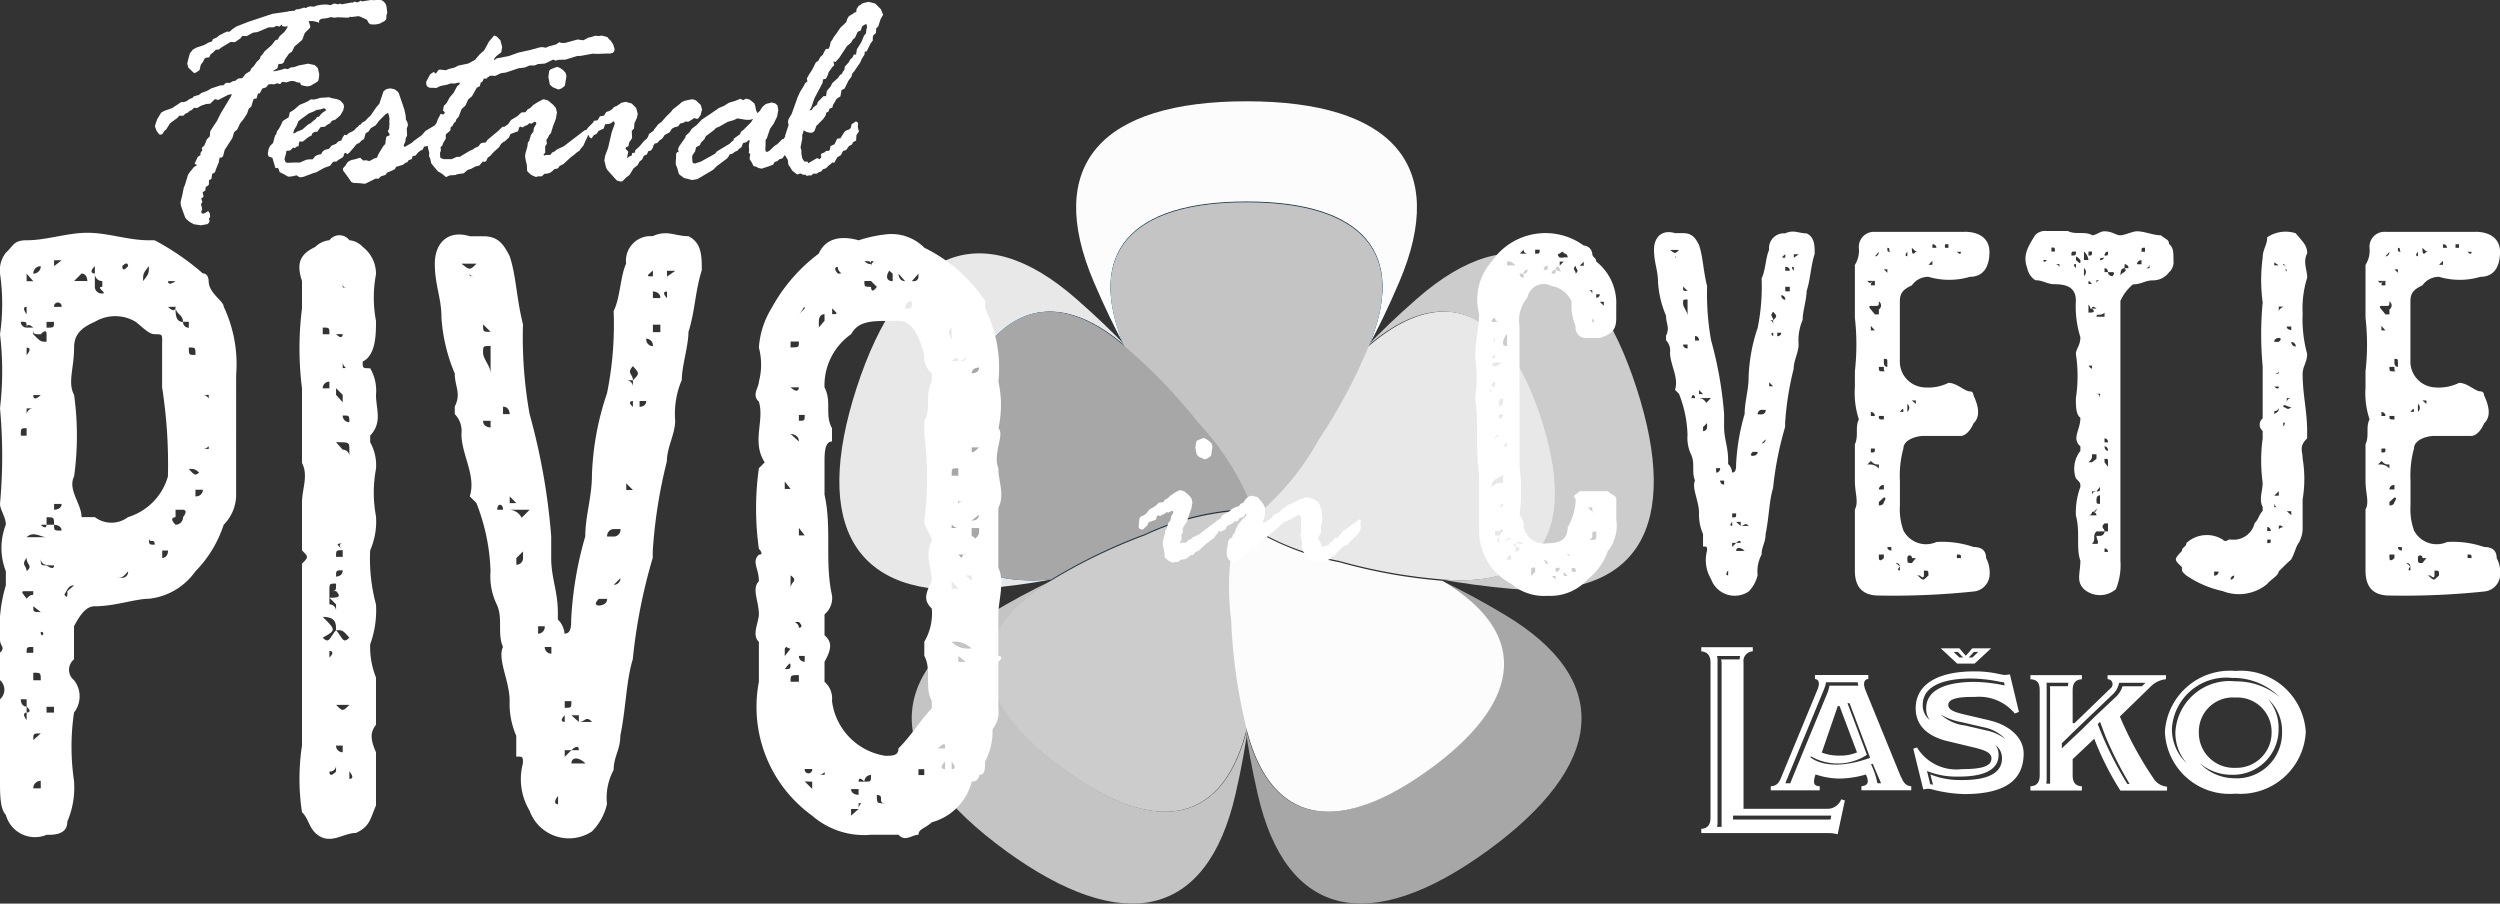
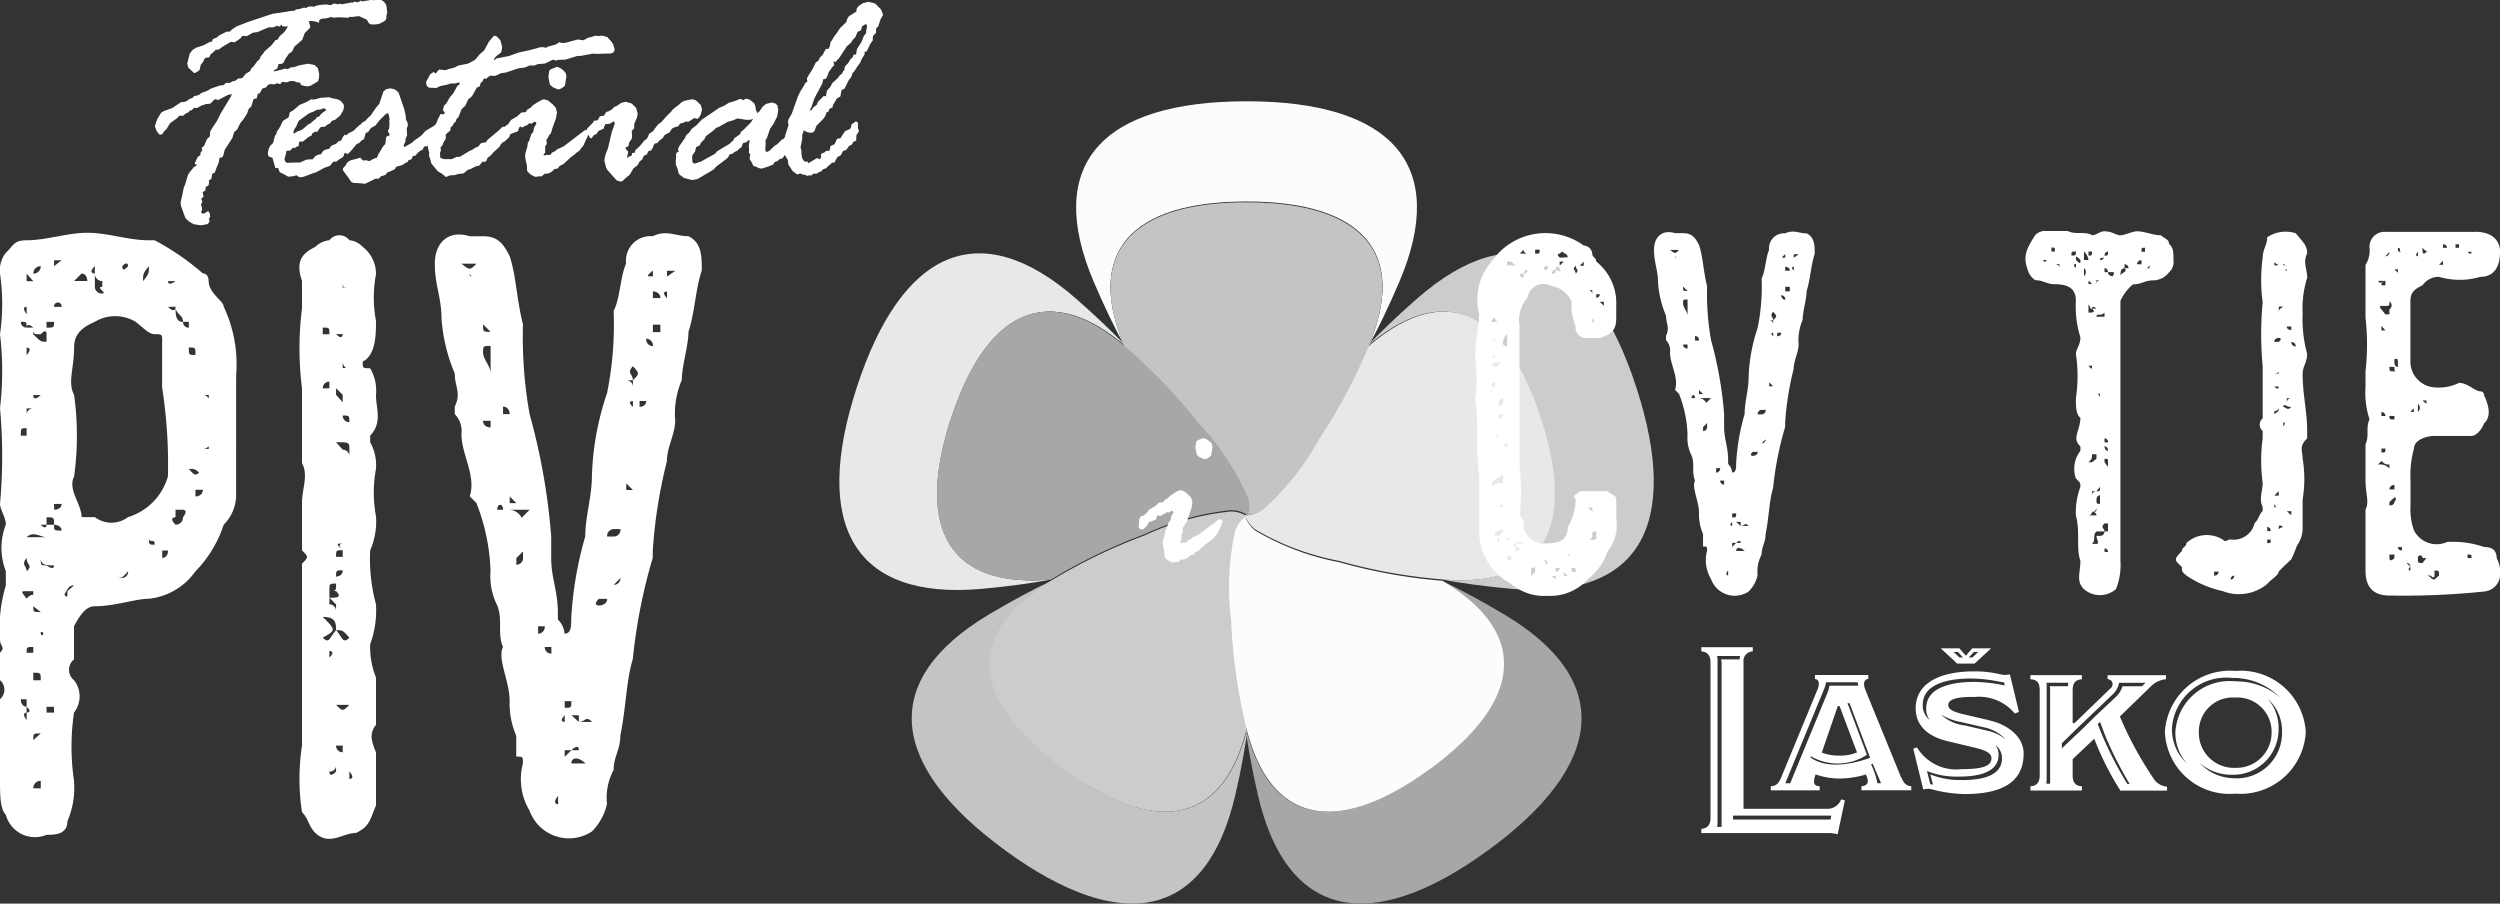
<svg xmlns="http://www.w3.org/2000/svg" width="83" height="30" viewBox="0 0 83 30">
  <rect x="0" y="0" width="83" height="30" fill="#333333" stroke="none" />
  <g id="Group_1145" data-name="Group 1145" transform="translate(371.367 -404.986)">
    <path id="Path_11468" data-name="Path 11468" d="M-243.053,416.411c-4.818,0-6.735,2.1-5.068,6.006.347.812.684,1.507,1.024,2.135-1.332-3.118.195-4.815,4.044-4.815s5.375,1.7,4.042,4.815v0c.342-.628.678-1.323,1.024-2.135,1.668-3.9-.249-6.006-5.067-6.006" transform="translate(-86.928 -8.062)" fill="#fcfcfc" />
    <path id="Path_11469" data-name="Path 11469" d="M-275.15,437.885c-1.489,4.582-.079,7.056,4.147,6.677.88-.079,1.643-.184,2.346-.315-3.377.3-4.519-1.672-3.33-5.333s3.277-4.587,5.83-2.357h0c-.493-.518-1.05-1.053-1.715-1.634-3.2-2.792-5.79-1.618-7.279,2.964" transform="translate(-67.776 -20.026)" fill="#e8e8e8" />
    <path id="Path_11470" data-name="Path 11470" d="M-264.34,479.152c3.9,2.832,6.686,2.256,7.631-1.881.2-.861.333-1.62.426-2.329-.755,3.306-2.987,3.782-6.1,1.518s-3.35-4.533-.44-6.271h0c-.645.308-1.325.672-2.084,1.125-3.641,2.176-3.327,5.006.57,7.838" transform="translate(-73.639 -45.921)" fill="#c4c4c4" />
    <path id="Path_11471" data-name="Path 11471" d="M-221.434,479.155c3.9-2.832,4.211-5.662.569-7.838-.758-.453-1.438-.817-2.083-1.125,2.91,1.739,2.674,4.009-.441,6.271s-5.347,1.786-6.1-1.519h0v0c.093.709.229,1.468.426,2.329.945,4.136,3.733,4.712,7.631,1.88" transform="translate(-100.549 -45.924)" fill="#a7a7a7" />
    <path id="Path_11472" data-name="Path 11472" d="M-240.315,427.71c-3.849,0-5.376,1.7-4.044,4.814h0a18.041,18.041,0,0,1,2.4,2.505,8.729,8.729,0,0,1,1.639,2.483,1.016,1.016,0,0,1,0,.577,1.012,1.012,0,0,0,.548-.178,8.724,8.724,0,0,0,1.855-2.327,17.951,17.951,0,0,0,1.639-3.06h0c1.331-3.116-.194-4.814-4.043-4.814" transform="translate(-89.666 -16.005)" fill="#007ec6" />
    <path id="Path_11473" data-name="Path 11473" d="M-264.119,443.546c-1.19,3.661-.047,5.637,3.329,5.334h0a18.048,18.048,0,0,1,3.125-1.512,8.737,8.737,0,0,1,2.868-.792,1.018,1.018,0,0,1,.548.178,1.013,1.013,0,0,0,0-.576,8.7,8.7,0,0,0-1.639-2.483,18.076,18.076,0,0,0-2.4-2.505h0c-2.553-2.229-4.639-1.3-5.828,2.358" transform="translate(-75.68 -24.656)" fill="#007ec6" />
    <path id="Path_11474" data-name="Path 11474" d="M-256.175,470.934c3.115,2.263,5.347,1.788,6.1-1.517h0a17.93,17.93,0,0,1-.472-3.439,8.715,8.715,0,0,1,.133-2.973,1.016,1.016,0,0,1,.339-.466,1.013,1.013,0,0,0-.547-.178,8.721,8.721,0,0,0-2.869.792,18.059,18.059,0,0,0-3.125,1.512h0c-2.909,1.739-2.672,4.009.442,6.271" transform="translate(-79.864 -40.395)" fill="#ccc" />
    <path id="Path_11475" data-name="Path 11475" d="M-224.637,471.369c3.115-2.263,3.352-4.532.441-6.272h0a17.945,17.945,0,0,1-3.417-.614,8.689,8.689,0,0,1-2.785-1.045,1.015,1.015,0,0,1-.339-.466,1.02,1.02,0,0,0-.339.466,8.709,8.709,0,0,0-.133,2.972,17.984,17.984,0,0,0,.472,3.44v0c.755,3.3,2.987,3.78,6.1,1.517" transform="translate(-99.283 -40.829)" fill="#fcfcfc" />
    <path id="Path_11476" data-name="Path 11476" d="M-219.617,443.544c-1.189-3.662-3.275-4.589-5.828-2.358h0a17.972,17.972,0,0,1-1.639,3.06,8.708,8.708,0,0,1-1.855,2.326,1,1,0,0,1-.548.178,1.017,1.017,0,0,0,.339.466,8.689,8.689,0,0,0,2.786,1.045,17.956,17.956,0,0,0,3.417.614h0c3.375.3,4.519-1.672,3.329-5.333" transform="translate(-100.546 -24.653)" fill="#e8e8e8" />
    <path id="Path_11477" data-name="Path 11477" d="M-240.315,427.71c-3.849,0-5.376,1.7-4.044,4.815h0a18.075,18.075,0,0,1,2.4,2.505,8.729,8.729,0,0,1,1.639,2.483,1.016,1.016,0,0,1,0,.577,1.012,1.012,0,0,0,.548-.178,8.724,8.724,0,0,0,1.855-2.327,17.951,17.951,0,0,0,1.639-3.06h0c1.331-3.116-.194-4.814-4.043-4.814" transform="translate(-89.666 -16.005)" fill="#c4c4c4" />
    <path id="Path_11478" data-name="Path 11478" d="M-264.119,443.546c-1.19,3.661-.047,5.637,3.329,5.334h0a18.048,18.048,0,0,1,3.125-1.512,8.737,8.737,0,0,1,2.868-.792,1.018,1.018,0,0,1,.548.178,1.013,1.013,0,0,0,0-.576,8.7,8.7,0,0,0-1.639-2.483,18.076,18.076,0,0,0-2.4-2.505h0c-2.553-2.229-4.639-1.3-5.828,2.358" transform="translate(-75.68 -24.656)" fill="#a7a7a7" />
    <path id="Path_11479" data-name="Path 11479" d="M-206.762,437.885c-1.489-4.582-4.083-5.755-7.278-2.964-.666.581-1.221,1.116-1.714,1.634,2.553-2.231,4.639-1.3,5.828,2.358s.047,5.637-3.33,5.333h0c.7.131,1.468.236,2.348.315,4.226.379,5.635-2.095,4.146-6.677" transform="translate(-110.275 -20.026)" fill="#ccc" />
    <path id="Path_11480" data-name="Path 11480" d="M-350.407,408.087l.085-.161.123-.039.085-.1.1-.009.085.009.1-.037.1.028.067-.076.144.019.143-.047h.047l.076.009.086.037.1.01.028.077.1.028.114.019.1-.019.17-.1.086-.057.028-.1.009-.132-.047-.2-.105-.1-.218-.046-.152.029-.152.029-.171.058-.1.008-.1.058-.095-.019-.115.037-.161.038-.105.019.01-.029.123-.076.038-.144h.094l.039-.019.038-.028.039-.1.135-.194.1-.067.084-.17.256-.22.085-.228.162-.161.019-.028v-.038l-.052-.166a.652.652,0,0,1,.351.057.279.279,0,0,1-.007-.036c0-.064.047-.1.144-.108a.9.9,0,0,0,.19-.031.194.194,0,0,1,.064-.017l.1.019.136-.014.337.015a.513.513,0,0,0,.062-.033.393.393,0,0,0,.051.01l.185-.024h.037a.1.1,0,0,1,.054.009l.2.091c.024.006.048.037.07.09a.138.138,0,0,0,.147.079.6.6,0,0,0,.267-.038.266.266,0,0,1,.081-.046c.027-.01.042-.017.042-.025a.141.141,0,0,0,.066-.085l.006-.106.026-.09-.02-.162a.3.3,0,0,0-.079-.185.274.274,0,0,0-.227-.088l-.1.023-.113-.009-.308.049-.029-.031a.279.279,0,0,1-.125.061l-.087-.024c-.012,0-.03.013-.054.037l-.036-.009-.326.06h-.009a.144.144,0,0,0-.047-.019h-.018l-.05.022-.127-.029a.849.849,0,0,0-.122.055l-.117-.019a1.242,1.242,0,0,0-.365.039.607.607,0,0,1-.084.034l-.045-.01h-.045a.234.234,0,0,0-.167.056l-.056-.02-.185.056h-.05a.149.149,0,0,0-.094.056h-.013a.058.058,0,0,0-.019-.007l-.1.012a.459.459,0,0,0-.109.02l-.489.071-.8.267-.39.152-.143.095-.085.078h-.1l-.113.057-.134.067-.076.067-.133.057-.029.076-.095.029-.19.1-.237.077-.114.067-.1.124-.049.18-.028.115-.009.048.037.132.172.162.039.019.019-.01.095-.056.047-.038.039-.171.085-.115.028-.066.019-.029.048-.029.1-.009.047-.1.075-.057.1-.1h.076l.028-.01.087-.067.3-.18h.018l.105.009h.019l.18-.124.066-.085.143.009.21-.116.15-.02.367-.156h.16l.12-.054.075.031.085-.069h.006l0,.05.118.019.04-.012.021-.025v.065l-.094.143-.162.143-.066.114-.074.019-.133.172-.228.2-.056.085-.077.085-.018.067-.076.086-.014,0-.113.162-.1.1-.018.067-.162.1-.086.114-.018.019-.039.009-.1.01-.1.076-.075.01-.1.058h-.133l-.076.076-.114.009-.086.029-.2.066-.152.086-.181.066-.085.067-.17.047-.038.048-.114.047-.077.058-.095.037h-.094l-.3.2-.266.094-.1.057-.131.218-.048.133-.029.105.057.152.086.114.048.01.029-.01.028-.009.066-.105.066-.057.124-.2.238-.172.066-.075h.134l.066-.067.085-.037.075-.068.047-.009.087-.085.1.01.133-.079.161-.055.142-.011.152-.152.114.028.332-.172.124-.019-.058.114-.312.514-.133.266-.122.181-.1.161-.01.161-.1.1-.085.209-.085.077.019.076-.066.1.009.057-.095.066-.057.124-.037.075-.01.01.01.019.018.019.059.02-.115.076-.124.152-.067.1-.094.314-.047.115-.047.237-.047.19-.011.067.011.1.066.189.077.209.038.048.095.085.144.085.246.037.209-.038.047-.039.029-.057-.02-.094.039-.048-.01-.114-.056-.085-.086.057-.057.028h-.058l-.019-.028-.01-.019v-.019l.029-.057v-.029l-.009-.057-.03-.094.048-.086-.038-.105.076-.067-.029-.152.085-.047.019-.124.078-.047.019-.019.009-.058v-.1l.077-.037.019-.1.009-.066.01-.01.084-.048.029-.095.095-.229.029-.161.075-.009.038-.039.028-.095.028-.115.257-.4.057-.19.1-.085.1-.209.115-.142.114-.18.057-.162.086-.077.038-.132.037-.115.1-.019.029-.114.019-.048Z" transform="translate(-12.337 0)" fill="#fff" />
    <path id="Path_11481" data-name="Path 11481" d="M-308.556,412.57l-.1-.037h-.009l-.1.038-.114.047-.039.047-.027.191v.019l.048.246.095.085.18.076.047-.009.068-.029.1-.076.01-.019.029-.172.019-.123v-.029l-.02-.085-.086-.1Z" transform="translate(-44.215 -5.326)" fill="#fff" />
    <path id="Path_11482" data-name="Path 11482" d="M-327.166,411.751l.095-.066.1.029.047-.029.067-.1.048-.18-.04-.152-.161-.153-.1-.036h-.048l-.228.047-.1.048-.085.077-.208.162-.057.076-.181.181-.141.162-.105.075-.067.086-.056.067-.038.066-.144.1-.037.1-.047.067-.084.067-.133.162-.067.067-.087.076-.019.086-.086.01-.018.085-.094.038-.038.038h-.02l.02-.114.018-.086-.01-.019-.075-.076v-.048l.094-.047.019-.115.1-.151-.01-.238.076-.085.009-.162.086-.19.027-.132-.056-.2-.143-.141-.2-.057-.085.019-.067.018-.143.1-.095.038-.056.067-.105.066-.095.029-.076.123-.133.02-.077.133-.123.018-.028.057-.18.181-.049.076-.037-.01-.711.543-.228.105-.058.056-.1.047-.056.077h-.134l-.076.019-.019-.028.057-.067v-.208l.057-.086-.019-.133.047-.057.048-.1.056-.057.066-.218.1-.266.037-.209-.038-.152-.1-.113-.163-.134-.132-.038-.048.01-.142.076-.161.1-.1.1-.1.057-.057.085-.141.01-.134.124-.208.124-.1.142-.123.086h-.057l-.009.01h-.009l-.124.123-.361.3-.057.085-.095.011-.048.009-.038.029-.066.086-.114.048-.076.057-.095.039-.333.2h-.1l-.163.076h-.265l-.114-.039-.011-.1v-.076l.028-.067-.011-.115.059-.056.037-.1.077-.125v-.142l.152-.132.009-.1.066-.058.047-.094.048-.03.029-.085.075-.085.1-.257.124-.115.094-.205.126-.107.16-.284.1-.049.029-.114.057-.038.047-.1h.1l.012-.03.1-.068.172.007.184-.089.161-.021.428-.144.2-.023.167-.069.161,0,.112-.046.226-.016.166-.078.112-.055.078.033h.009l.085-.025.236-.007.4-.123.106,0,.394-.074.163.007.294-.011.124,0h.009l.085-.025.044-.05.015-.069-.05-.167-.075-.109-.071-.071-.042-.054-.1-.031-.1-.021-.084.016-.124-.011-.14.047-.084.015-.166.089-.192-.026-.42.115-.067,0-.047,0-.078-.024-.109.075-.243.064-.092.044-.106-.021-.086.006-.326.09-.385.084-.326.117-.4.076-.072.052-.022,0,.018-.054.066-.076.132-.1.029-.028.028-.172-.057-.218-.115-.124-.093-.038-.067.076-.105.124-.161.295-.142.123-.162.191-.085.047-.143.076-.333.068-.123.066-.161.039-.133.047-.162-.019h-.048l-.029.019-.085.114-.068-.057-.113.075-.057.1-.075.143-.009.047.019.086.038.047.066.029h.115l.1.008.133-.066.238-.048.1-.038h.152l.067-.019.094-.011-.019.067-.067.047-.123.229-.125.145-.113.2-.086.087-.028.152.066.067-.047.066-.1-.018-.047.1-.039.067-.047.132-.057.076-.005.007-.307.183-.124.143-.266.191-.056.056-.247.144-.03-.057.058-.125.009-.1.048-.1-.011-.228.038-.114-.009-.076-.057-.115-.01-.132-.039-.189-.077-.228-.114-.331-.037-.048-.106-.077-.142-.029-.132.029-.086.067-.141.418-.1.114-.189.276-.085.076-.091.1-.033.019-.085.047-.021.047-.065.03-.037.048-.066.048-.033.045-.057.048-.158.079-.075.067-.058-.02-.056.076-.039.076-.006.039-.1.028-.085.086-.144.058-.085.105-.143.037-.037.029-.037.028-.048.086-.1.019-.094.047-.086.105h-.1l-.105.011-.218.094h-.143l-.275.01-.037-.01-.029-.027-.029-.086.047-.17.019-.105.123-.009.1-.1.057.019.056-.048.068-.018.008-.1.029-.057.095.009.077-.057.122-.1.1-.048.02-.066.085-.057h.085l.066-.1.038-.048.02-.01.123-.01.1-.076.075-.038.067-.086.1-.029.171-.143.1-.17.027-.124-.019-.085-.1-.114-.1-.047-.2-.039-.076-.028-.105.009-.189.011-.087.028-.122.029h-.029l-.067-.009-.142.086-.238.1-.2.171-.094.057-.039.029v.019l-.019.094-.019.048-.094.057-.077.047-.037.049-.038.094-.075.134-.058.075-.029.105-.037.038-.066.247-.1.1-.047.1-.027.142.01.067.017.038.125.047.1.342.086-.01.057.143.171.086.075.047.058.019.152-.02.1-.028.086.057.057.01.1-.02.333-.125.075-.019.276-.152.189-.067.1-.132.115-.01.066-.057.132-.077.019-.019.019-.039.02-.075.057-.019.038.048.076-.058.1-.113.142-.172.076-.029.1-.1.066-.029.048-.18.015-.022.022-.016.058-.028.084-.124.153-.086.133-.171.2-.2.086-.048.029.094.019.1v.01l-.009.086.009.076-.009.057v.085l-.047.1.067.123-.038.029-.057.019-.029.029-.028.227-.066.067-.171.285-.037.1-.094.028-.162.087-.105-.029-.1.009-.1-.095-.152.049-.133.029-.086.038-.066.057-.047.086-.086.095v.067l.181.246.1.143.067.028.2.01.189.019.342-.17h.105l.075-.077.152-.047.047-.067.01-.01.161-.067.094-.047.039-.077.1-.029.123-.037.105-.077.047-.009.039-.067.105-.037.037-.105.086-.01.1-.115.076-.056.065-.029.048-.1.115-.019.016-.016-.006.026.008.065.04.152-.011.1.039.085.029.124.009.038.068.085.152.181.134.076.133.114.133-.058.17-.009.077-.029.209-.029.133-.114.1-.029.161-.085.123-.029.114-.132.077.009.047-.038.038-.095.1-.076.1-.114.19-.172.056-.1.1-.081.022,0,.058-.057.086-.076.047-.114.1-.038.134-.048.019-.01.037-.123.039-.029.076.029.086-.057.065-.019.077-.067.066.019.1-.067.037.01.029.047-.086.152-.018.124-.075.094-.066.218-.039.039-.018.142-.066.229-.011.094.021.133.038.153.009.19.02.037.094.086.057.037.114.048h.009l.077-.019h.114l.094-.085.105-.009.086-.029.066-.049.067-.065.123-.029.049-.076.132-.067.237-.22.114-.086.1-.085.076-.048.058-.086.075-.084.066-.152.067-.133.024-.077.013.01.049.087.037.019h.019l.075-.106.087-.038.066-.1.172-.077.047-.143.161-.019.133-.086.028.086-.1.276-.124.531-.094.248-.029.161.057.238.039.076.313.351.123.039.067-.01.124-.123.113-.086.133-.219.134-.105.067-.122.085-.067.056-.123.105-.048.038-.1.094-.03.009-.009.057-.086.019-.075.038-.058.085-.019.077-.086.095-.066.075-.115.161-.085.067-.105.029-.029.076-.038.114-.029.067-.094.1-.02.076-.047.095.009Zm-13.185.322.077-.124.057-.142.019-.029.048-.037.17-.124.114-.085.171-.068.085-.047.134-.02.113-.037.046.019.029.047-.114.077-.056.048-.066.085-.077.019-.028.058-.067.048-.114.1-.076.038-.2.172-.171.066-.087.057-.038-.009Z" transform="translate(-21.25 -2.78)" fill="#fff" />
    <path id="Path_11483" data-name="Path 11483" d="M-287.566,405.443l-.19-.19-.219-.057-.181.039-.152.1-.066.1-.01.1-.066.019-.057.048-.085.047-.048.038-.048.087-.027.095-.2.19-.123.182-.1.132-.038.077-.057.075-.028.134-.038.094-.095.01-.058.1-.047.095-.076.067-.075.133-.076.048-.123.247-.1.152-.076.134.019.1-.075.057-.037.076-.134.218-.075.163-.2.56-.095.162-.019.047-.009.057v.019l.019.086-.114.351,0,.031-.051.083-.049.01-.16.162-.095.057-.154.152-.065.038-.029.011-.028-.01-.019-.02-.009-.057.009-.152v-.152l.047-.076.1-.3.115-.162.122-.246.038-.219-.028-.152-.077-.067-.114-.029-.19.048-.115.095-.093.142-.076.067-.048-.1-.02-.125-.037-.1-.153-.123-.1-.028h-.029l-.085.048-.095-.047-.162.067-.219.067-.161.1-.161.067-.276.19-.3.2-.171.181-.162.124-.075.114-.124.114-.019.067-.2.286-.038.086.019.105h-.048l-.038.065v.143l-.009.086v.115l.056.142.039.152.029.047.153.113.265.066.172-.029.389-.228.142-.086.114-.115.341-.256.047-.057.047-.085.077-.011.085-.066.1-.047.038-.048.084-.058.057-.141.105-.028.094-.078.019.03-.019.1-.009.066v.009l.01.124-.01.1.049.047-.019.105v.065l.066.1.058.123.085.02.085.047.106.019.236-.077.143-.058.047-.085.094-.029.058-.058.113-.038.075-.109.1.166.019.161.057.077.067.113.066.057.105.076.1-.037.1.047h.086l.02.038.075-.019h.094l.048-.057h.124l.066-.048.086-.029.047-.067.113-.038.067-.075.066-.048.067-.067.067.01.047-.085.057-.1.115-.066.076-.143.1-.029.095-.133.094-.048.048-.086.095-.047.01-.181.084-.123-.038-.133.009-.152-.067-.048h-.008l-.067.048-.075.048-.019.1-.029.048-.049.029-.076.029-.038.019-.057.077-.1.161-.112.019-.086.182-.133.057-.019.113-.029.048h-.094l-.066.057-.085.029-.03.047.02.077-.056.067-.085-.038-.295.171L-290,410.5h-.1l-.019-.019-.057-.085-.029-.153v-.114l-.029-.1.056-.285v-.133l.029-.066.018-.085.1.057.132.028.058-.011.038-.018.039-.048.055-.153.228-.229.077-.113.027-.1.067-.029.038-.1.095-.037.02-.086.075-.125.049-.085.123-.076.037-.21.1-.048.131-.266.095-.124.037-.124.058-.057.085-.132.114-.162.048-.115.095-.152.009-.1h.058l.046-.086.087-.18.075-.1v-.114l.019-.057.085-.077.01-.161.067-.057.076-.238.075-.133.011-.009v-.009Zm-4.318,3.758-.085.085-.162.162-.077.058-.037.086-.2.142-.019.067-.047.029-.075.076-.427.257-.059.076-.465.258-.2.067-.047-.009-.019-.009-.019-.039-.01-.123v-.038l.009-.057.086-.124.037-.142.124-.067.037-.085.114-.115.048-.1.266-.2.075-.076.1-.039.284-.161.2-.057.1-.048.018-.01.285.047h.142l.1-.029Zm3.833-3.074-.009.114-.067.077-.084.208-.153.247-.027.172h-.077l-.038.095-.076.067-.058.105-.123.134-.017.114-.049.056-.037.077-.057.029-.068.1-.19.172-.056.114-.123.142-.029.181-.067-.01-.019.01-.029.029-.075.077-.077.076-.037.1-.113.084-.058.086-.076.018.057-.085.113-.324.265-.5.02-.123.094-.019.057-.115.039-.114.075-.1.028-.047.077-.076-.029-.124.067.019.009-.009.115-.124.256-.389.142-.123.057-.1.076-.067.084-.19.105-.048.048-.142.132-.076.029.1Z" transform="translate(-54.555 -0.149)" fill="#fff" />
    <path id="Path_11484" data-name="Path 11484" d="M-363.528,438.344V439.7a1.42,1.42,0,0,1-.413.938,3.963,3.963,0,0,1-.939,1.547,2.172,2.172,0,0,1-1.546.91c-.442,0-1.131.249-1.794.249-.249,0-.442.193-.69.663v1.1a.443.443,0,0,0,0,.691.87.87,0,0,1,0,1.075,7.781,7.781,0,0,0,0,2.264,2.854,2.854,0,0,1-.221,1.352c0,.443-.442.443-.69.443a1,1,0,0,1-1.352-.664c-.194-.193-.194-.69-.194-1.131v-2.706a.418.418,0,0,0,0-.634v-.912c.194-.193,0-.193,0-.441a4.936,4.936,0,0,1,.194-1.794v-.469a2.128,2.128,0,0,1,0-1.547c0-.248-.194-.5-.194-.69a17.359,17.359,0,0,0,0-3.175,10.4,10.4,0,0,0,0-2.457,7.014,7.014,0,0,0,0-2.015.95.95,0,0,1,.194-.69c.248-.221.248-.414.689-.414.663,0,1.353-.249,2.015-.249.69,0,1.353.249,2.043.249h.193a8.48,8.48,0,0,1,1.6,1.1c.193,0,.193.249.193.249,0,.414.5.663.5.855a4.47,4.47,0,0,1,.413,2.265Zm-6.956-4.252h.221v.221c.248.249.248.249.442.249v-.249c0-.221-.193,0-.193,0-.248,0-.248,0-.248-.221-.221-.193-.221,0-.221,0,0-.193,0-.193-.193-.193a.189.189,0,0,0,.193.193m-.193,1.574h0Zm.193,1.766c-.193,0-.193,0-.193.249h.193Zm0,2.043h0Zm0,4.969h0Zm0,2.236v-.249h-.193c0,.249.193.249.193.249v.193s-.193,0,0,.249v-.249s.221,0,0-.193m-.193,1.794Zm.193-6.736c-.193.249,0,.249,0,.443.221-.194,0-.194,0-.443h0m0,1.353c.221-.248.221,0,.221-.248h-.221c-.193,0-.193,0,0,.248m0-9.689v0c-.193,0,0,.249,0,.249Zm0-1.1v.249h.221Zm0,2.705s.221-.248,0-.248Zm.221,1.767h-.221v.221a.216.216,0,0,1,.221-.221m-.221,1.352h0Zm0,2.926h.663c-.193,0-.442-.22-.663,0m.221,3.644c-.221,0-.221,0-.221.193h.221Zm-.221,4.224h0v0Zm.221-16.619a.243.243,0,0,0,.248-.248.243.243,0,0,0-.248.248m0,3.369v0Zm0,.662c0,.249.248,0,.248,0v0Zm0,3.616v0Zm.248,2.236v.22h0Zm0,1.352-.248-.193c0,.193,0,.193.248.193v0Zm-.248,2.015v.25h.248c0-.25,0-.25-.248-.25m0,2.236.248-.221c-.248,0-.248,0-.248.221m0,.69a.243.243,0,0,1,.248-.249Zm.248.911v-.248a.243.243,0,0,0-.248.248Zm0-14.382h0v0Zm0,5.632c.193.194.193,0,.193,0h.248c0,.194,0,.194.249.194,0-.194-.249-.194-.249-.194,0-.248,0-.248-.248-.248v.248Zm0,1.1c0,.249,0,.249.193.249,0,0,.248.194.248,0-.248,0-.442,0-.442-.249m.193,2.706c0-.249,0-.249-.193-.249,0,.249.193,0,0,0h.193Zm-.193,1.767v.22h0Zm.193-13v0Zm0,.883c.248,0,.248,0,.248-.193h-.248Zm0,11.456v0Zm0,1.325h.248v-.193h-.248Zm.5-15.017h-.249v.194Zm-.249,1.546h.249v0a.126.126,0,1,0-.249,0m0,1.16v0Zm0,5.576s.249,0,.249-.193h-.249Zm.249-7.177h0Zm0,9.027v0Zm0,1.1v-.248c.193.248.193.248.193,0l.221-.193c-.221,0-.221.193-.414.441m.193-11.041v0Zm3.147,2.512c0-.249,0-.249-.248-.249-.193,0-.387-.221-.635-.413a1.319,1.319,0,0,0-1.352,0c-.442.193-.69.413-.69.855,0,.69-.221,1.159,0,1.574a9.878,9.878,0,0,1,0,2.705c-.221.442.248.911.248,1.352h.442a.912.912,0,0,0,1.1,0,1.976,1.976,0,0,0,1.325-1.352,16.492,16.492,0,0,0-.193-2.954v-1.518Zm-2.926-2.015h.441s0-.249-.193-.249Zm0,8.944v0Zm.441,1.16h0Zm.249-.469v.22h0Zm0-9.883v-.248c-.249.248,0,.248,0,.248v.442a.226.226,0,0,0,.248.22c.193,0-.248-.22,0-.22v-.193a.243.243,0,0,1-.248-.249m0,10.352h0Zm.442-10.794v0h0Zm.221,10.545h.248a.2.2,0,0,0,.193-.22c-.193.22-.193.22-.441.22m.441-10.351s0-.194-.193,0c0,.248.193,0,.193,0h0Zm0,.5v0h0m.248,9.192v0Zm.249-9.192c.193-.249.193-.249.193-.5-.193.248-.193.248-.193.5v0Zm.387,8.75c0-.249-.193,0-.193-.249,0,.249,0,.249.193.249m-.193.884Zm.442-9.221h0v.249h0Zm0-.22h0Zm0,8.308v0Zm0,.69s.193,0,.193-.248h-.193v.248h0Zm.193-9.192c0,.193.249,0,.249,0Zm0,.855c.249.249.249,0,.249,0,0,.249,0,.5.248.5a.189.189,0,0,0,.193.193V433.9h-.193c0-.249-.248-.249-.248-.5Zm.249,6.984s-.249,0,0,.248a.243.243,0,0,0,.248-.248c.193-.249,0-.249,0-.249h-.248Zm.248,1.1h0Zm.193-7.177h0Zm.221.69c0-.248,0-.248-.221-.248,0,.248,0,.248.221.248m-.221.442v0Zm.221,1.988h0Zm.248,1.353v.248c-.248-.248-.248-.248-.47-.248.221.248.221.248.47,0m0-2.457c.193,0,.193.249.193,0h-.193v-.249h0Zm.193,1.794c0-.193,0,0-.193,0h.193Zm-.442,1.574a.226.226,0,0,0,.248-.22h-.248Zm.248.69v0Z" transform="translate(0 -18.23)" fill="#fff" />
    <path id="Path_11485" data-name="Path 11485" d="M-337.544,445.03v-2.9c.22-.221.22-.221,0-.442v-1.573c0-.47.22-.911,0-1.326v-2.483a10.621,10.621,0,0,1,0-2.651v-.911c-.221-.663,0-.911.442-1.132a.776.776,0,0,1,.469-.22.414.414,0,0,1,.663,0,.683.683,0,0,1,.441.22,1.124,1.124,0,0,1,.442.911,4.153,4.153,0,0,0,0,1.546c0,.442,0,1.132-.442,1.353,0,.22,0,.22.249.22a1.48,1.48,0,0,1,.193.884c0,.469.221.911-.193,1.352v.221a1.561,1.561,0,0,1,.193.883,4.257,4.257,0,0,0,0,1.573,2.394,2.394,0,0,1-.193,1.132,5.766,5.766,0,0,0,.193,1.794,3.288,3.288,0,0,1-.193,1.326,2.7,2.7,0,0,0,.193,1.1v1.573c-.193.248-.193.469,0,.911v1.767c-.193.442-.193.69-.663.911-.441,0-.883.442-1.352,0-.222-.221-.222-.47-.442-.69a7.353,7.353,0,0,1,0-2.208V445.03Zm.689-10.738v.221h.221c0-.221,0-.221-.221-.221m.221,1.795a.216.216,0,0,0-.221.221h.221Zm.663,8.5c-.221-.249-.221-.249-.442-.249,0-.221,0-.441-.442-.441.442.441.442.441,0,.69.221.221.221,0,.442-.249.221.249.221.47.442.249m-.663-10.518h0Zm.221,1.353h-.221v0Zm-.221.22v0Zm0,1.353h0Zm0,.883v0Zm.442,4.472c-.221,0-.221,0-.221.221h-.221c.221,0,.442,0,.442-.221m-.442.911v.22a.217.217,0,0,1,.221.221v-.221l-.221-.22c.221,0,.442,0,.221-.221h-.221c.221,0,.221,0,.221-.249-.221,0-.221,0-.221.249Zm0,1.987c.221-.221,0-.221,0-.221Zm.221,3.782v-.193a.2.2,0,0,1-.221.193c0,.248.221,0,.221,0m0,1.131h0Zm.221-16.508h0Zm-.221.856c.221.221.221,0,.221,0Zm0,2.016.221.248v-.248l-.221-.221Zm0,1.573.221.248v0a.217.217,0,0,1,.221.221v-.221c0-.248,0-.248-.442-.248v0Zm0,1.1v0h0Zm0,2.706h.221v-.221c-.221-.221,0-.221,0-.221h0c-.221,0-.221,0,0,.221-.221,0-.221,0-.221.221m0,4.913c.221.221.221.221.442,0Zm0,1.353a.216.216,0,0,0,.221.221v-.221Zm.221-15.431v.221h.221c-.221,0-.221,0-.221-.221m0,.911h0Zm0,1.987v0c.221,0,0,0,0-.22Zm.221,1.795c0-.221,0-.221-.221-.221a.216.216,0,0,0,.221.221m0,9.827v0h0Zm0-1.573h0m.22-9.165h0Zm-.22,11.87v0Zm0,.883c.22,0,0-.248,0-.248Z" transform="translate(-23.797 -18.43)" fill="#fff" />
    <path id="Path_11486" data-name="Path 11486" d="M-313.4,434.26c0,.469-.221,1.132-.221,1.6a2.858,2.858,0,0,0-.22,1.352c0,.441-.276.883-.276,1.352a16.464,16.464,0,0,0-.469,2.981v.221a18.215,18.215,0,0,0-.663,3.369c-.221.717-.221,1.6-.414,2.54,0,.47-.221.689-.221,1.132a1.946,1.946,0,0,0-.221,1.132,1.879,1.879,0,0,1-.5.911,1.388,1.388,0,0,1-2.07-.69,2.033,2.033,0,0,1-.22-1.574c0-.221,0-.221-.222-.221v-.689a2.676,2.676,0,0,1-.22-1.16c0-.663-.414-1.38-.221-1.794-.193-.442,0-.911-.193-1.38a2.14,2.14,0,0,1-.22-1.132,6.714,6.714,0,0,0-.47-2.264l-.22-.221c.22-.69-.276-1.38-.276-2.07a.808.808,0,0,0-.222-.662v-.249c.222-.442,0-.662,0-1.1a5.672,5.672,0,0,1-.441-1.849c0-.663-.221-1.077-.221-1.795,0-.69.442-1.132,1.16-.911h.441c.47,0,.663.221.884.662.22.663.22,1.38.442,2.264a14.525,14.525,0,0,0,.22,2.981,21.226,21.226,0,0,1,.717,4.058v.717c0,.663.221,1.1.221,1.823v.221a.721.721,0,0,1,.221.468c.221,0,.221-.248.221-.468a12.04,12.04,0,0,1,.468-2.761c0-.663.221-1.325.221-2.016a9.351,9.351,0,0,1,.5-2.733,11.426,11.426,0,0,0,.221-2.732c.221-.442.221-1.159.414-1.574a.817.817,0,0,1,.883-.911c.469-.221.745,0,1.187,0,.442.221.442.662.442,1.132-.221.69-.221,1.353-.442,2.043M-320.936,432c.276.221.276.221.5,0h-.5Zm.276.414h.22c-.22,0-.22,0-.22-.194Zm.441.938v-.221h0Zm0,.663c0,.248,0,.248.25.248Zm.25.938v-.221c-.25,0-.25,0-.25.221s.25.443.25.69Zm0,2.264h-.25c0,.221.25.221.25.221Zm0-.221v0Zm.22-2.733v0Zm0,2.291h0Zm.193,1.546-.193-.221Zm-.193,2.07h.193c0-.221-.193-.221-.193,0m.414-3.174s0-.249-.221-.249v.249h.221v0Zm-.221,2.512v0Zm.442.441-.22-.221v.442a.476.476,0,0,1,.442.441h-.222c.222-.22.222-.22.442-.441h-.662v-.221Zm0-.441h0Zm0,1.3v0Zm.222.745-.222.221v.221a.217.217,0,0,0,.222-.221Zm.5.883h-.276v0Zm0,1.849a.226.226,0,0,0,.221-.248h-.221Zm.221.442a.216.216,0,0,0,.22.221v-.221Zm0,1.352v0Zm0,1.822h0Zm0,.249h0Zm0,1.3h0Zm.442-1.766h0Zm0,1.987v0c-.221.277,0,.277,0,.277Zm0-3.147v0Zm.221.469c-.221.221,0,.221,0,.221Zm0-.248c.221,0,.221,0,.221-.221h-.221Zm0,1.628.221-.22h.248c0-.249-.248,0-.248,0h-.221Zm.221-3.422h0Zm.248,2.042h-.248l.248.221h.442c-.221-.221-.221,0-.442,0Zm.221,1.6c-.221-.221-.468-.221-.468,0Zm-.221-2.732v0Zm.221,3.589h0Zm.442-5.852h0Zm-.221,3.838h0Zm.221.468h0Zm.276-4.775h-.276c-.221.221,0,.221,0,.221s.276,0,.276-.221c.221,0,.221,0,.221.221,0-.221,0-.221-.221-.221m-.276,2.016v0Zm.276-4.748v0Zm.442.414h-.221a.226.226,0,0,0-.221.249h.221a.226.226,0,0,0,.221-.249m-.221,1.187v0Zm.221.442-.221.221a.217.217,0,0,0,.221-.221m.414-6.569c.221-.222.221-.222,0-.469-.221.247,0,.247,0,.469h-.221a.216.216,0,0,1,.221.221Zm-.221,3.423v.221h.221Zm.663-2.734h-.442s-.221,0,0,.194v-.194h.221v.194s.221,0,.221-.194h0Zm-.442-1.6h0Zm.663-.221a.226.226,0,0,0-.221-.249.226.226,0,0,0,.221.249h0Zm-.221.442h0Zm0,.469h0Zm.221-3.229v-.194c-.221.194-.221.194,0,.194v0Zm0,.5v.22h.248c0-.22-.248-.22-.248-.22m.248.663h0Zm0,.442h-.248v.248h.248Zm.221-1.1c-.221,0,0,.22,0,.22Zm0-.69v.194l.276-.194Z" transform="translate(-35.11 -18.26)" fill="#fff" />
-     <path id="Path_11487" data-name="Path 11487" d="M-277.229,437.563c.221.193-.193.855,0,1.325,0,.442.221.884,0,1.325V442.2c.221.442,0,1.1,0,1.546v1.38s.221,0,0,.193v1.546a.889.889,0,0,1-.193.69,2.138,2.138,0,0,1-.248,1.077c0,.248,0,.442-.193.442a.226.226,0,0,1-.249.221,1.877,1.877,0,0,1-1.325,1.353c-.249.22-.442.22-.442.414-.22,0-.442.248-.663,0h-.911a2.627,2.627,0,0,1-1.959-.635,4.451,4.451,0,0,1-1.767-4.445v-1.325c-.248-.22,0-.663,0-.911,0-.441-.248-.856,0-1.1,0-.442-.248-.635,0-.883.193,0,0-.194,0-.194a9.662,9.662,0,0,1,0-2.677l.193-.193c-.442-.69,0-1.38-.193-2.016-.248-.221,0-.469,0-.662a2.219,2.219,0,0,0,0-1.132,2.863,2.863,0,0,1,.415-1.3,5.627,5.627,0,0,1,1.573-1.822c.194-.441.635-.635,1.325-.441a4.373,4.373,0,0,1,.883-.194,1.539,1.539,0,0,1,1.3.443,5.106,5.106,0,0,1,2.016,1.767v.248a4.445,4.445,0,0,1,.441,2.43,3.6,3.6,0,0,1,0,1.546m-7.315,2.209v0Zm0,1.352h.221v0Zm.221,3.754v.249l.193-.249a.2.2,0,0,1-.193-.221h.193l-.193.221a.216.216,0,0,1-.221-.221.216.216,0,0,0,.221.221m0-5.548v.248h.193l-.193-.248h0m0-4.2h0Zm0,2.623h.193l.276.249c0-.249-.276-.249-.276-.249Zm0,2.457h0v0Zm.193,2.236h.276v0c-.276,0-.469,0-.469.193v-.193h.193v.442h0c0-.248.276-.248,0-.442m-.193,1.1v0Zm0,.442v0Zm.193,1.573c0-.249,0-.249-.193,0v0c.193,0,.193,0,.193-.249h.276c-.276,0-.276,0-.276.249m0-10.876v.193c.276,0,.276,0,.276-.193Zm.276.636h0Zm0,.883h-.276c.276.249.276,0,.276,0m-.276,5.355h0Zm.276,4.2c-.276,0-.276,0-.276.22h.276Zm-.276,2.235v0Zm.276-4c-.276,0,0,0,0,.193,0,0,.193,0,0-.193m.442-10.213h-.249c0-.442,0-.194-.193,0l.193-.194v.194Zm-.249.441h0Zm-.193,3.092c.193,0,.193,0,.193-.194h-.193Zm0,1.1v0Zm.193.47Zm-.193,1.987v.249h.193Zm.193.884h0Zm-.193,1.546v0Zm.193,2.014v-.193h-.193a.189.189,0,0,0,.193.193m0,.883h0Zm-.193,2.43v0Zm.193-5.99h0m0-8.2v0Zm0,2.457v0Zm0,.221h0Zm0,2.871v0Zm.249,8.888h-.249a.126.126,0,1,0,.249,0m-.249.414.249.248V449.3Zm.664-15.514c-.194,0-.194.22-.194.22v.221L-283,434v-.22h0Zm0,15.293c0-.194,0,0-.194,0Zm-.194.662h0Zm.442-15.955c.193,0,.193,0,0-.194h0v.194h0m2.208,14.409c.442-.442.663-.856,1.1-1.325v-.248c-.249-.414,0-1.049-.249-1.49v-.47a1.845,1.845,0,0,0,.249-1.1c-.249-.248-.249-.441,0-.911,0-.442-.249-.883,0-1.325,0-.194-.249-.442-.249-.69a11.09,11.09,0,0,0,0-2.871v-.441c.249-.415,0-.856.249-1.3v-.277a.659.659,0,0,1-.249-.607c-.193-.69-.414-1.131-.856-1.131h-.193c-.719,0-1.132,0-1.381.442a2.074,2.074,0,0,0-.883,1.767c.248.469,0,.911.248,1.353v.442c-.248,0-.248.413-.248.69v1.077c.248,1.1,0,2.236.248,3.34a.708.708,0,0,1-.248.635v.69c.248.22.248.441,0,.883v.663a.732.732,0,0,1,.248.635,2.106,2.106,0,0,0,1.766,1.822c.249,0,.442,0,.442-.249m-2.208-15.32v0Zm.193-.442h0c.249,0,0,0,0-.221,0,0-.193,0,0,.221m0,16.867h0Zm.249-16.149h0Zm.441,16.59v-.193h-.249c0,.193.249.193.249.193m-.249.47v.221l.249-.221c0-.193.193-.193,0-.193v.193Zm.442-17.529c0,.193,0,.193.22.193,0,0,0,.276.194,0l-.194-.193Zm.22,16.4h0a.216.216,0,0,0-.22.221v0s-.193-.221-.193,0h.193c.22,0,.22,0,.22-.221m0-16.867c0-.193.194-.193,0-.193v.193c0-.193,0-.193-.22-.193.22.193.22,0,.22.193m.47,18v-.193c-.276,0,0-.276-.276-.276,0,.276,0,.276.276.276Zm.249-17.777-.249-.221h.249c-.249.221-.249.47,0,.47v-.249h.193s0,.249.221.249l-.221-.249Zm-.249.911h0Zm0,15.541v0Zm.663-15.293c.221,0,.221,0,.221-.248h0a.226.226,0,0,0-.221.248m.221,15.708h0Zm-.221.248v0Zm.442-17.115-.22.249c.22,0,.22,0,.22-.249m0,16.011v0Zm.193.441h-.193v.194h.193Zm0-15.734v0Zm.442,15.293h0Zm0-14.438h0Zm0,14.189H-279c0-.194,0-.194-.249,0m.249.883v-.442c-.249.248,0,.248,0,.248Zm0-13.334v0Zm.221,10.022h0Zm0-11.07v-.469c-.221.221,0,.221,0,.469m.221.636c0-.194-.221,0-.221,0h.221c.249,0,.249,0,.249-.194h.193v0h-.193c0,.194-.249.194-.249.194m-.221,1.352h.221v-.221h0v.221Zm.221,2.457v-.248c-.221,0-.221,0-.221.248Zm0,.635h0m-.221,1.1h.221c-.221,0-.221-.248-.221,0m0,2.016h.221l-.221-.248Zm.47,1.987h.193a.783.783,0,0,0-.662-.221.723.723,0,0,0,.47.221m-.47.249v0Zm0,3.754c.221,0,0-.248,0-.248Zm.47-14.658a.226.226,0,0,0-.249.221.226.226,0,0,1,.249-.221m-.249,5.77v.221c0-.221,0-.221.249-.221Zm.249,1.325v.441h-.249v0c.249.248,0,0,.249,0v-.441Zm-.249.883h0Zm.442,3.368c-.193,0-.193,0-.193-.249l-.249-.193v.193h.249s0,.249.193.249m.249-10.02c-.249,0-.249.193-.249.193-.193,0-.193.277-.193.277s0-.277.193-.277c0,0,.249,0,.249-.193m-.249,2.015h0Zm-.193.635h.193c0,.22,0,.22.249,0Zm.442,3.12h-.249c.249-.194.249-.194.249-.442h-.249v-.248c.249,0,.249-.194.249-.194v0l-.249.194v.5h0Zm-.442,1.132.193.193v-.193Zm0,.663v0Zm0,.883h0Zm.193,1.988h0Zm.249-10.655h0Zm-.249,9.109h0Zm.249-1.988v0Z" transform="translate(-60.993 -18.362)" fill="#fff" />
    <path id="Path_11488" data-name="Path 11488" d="M-201.912,436.452v2.409a6.4,6.4,0,0,1,0,1.6h0a.488.488,0,0,1,.133.4.7.7,0,0,0,.8.532c.4,0,.665-.117.665-.532a1.92,1.92,0,0,0,.266-.93c-.133-.133,0-.133.133-.266h.931c.132.133.282.133.282.266v.664a1.37,1.37,0,0,1-.282,1.063,2.035,2.035,0,0,1-.665.931,1.666,1.666,0,0,1-1.329.549,1.665,1.665,0,0,1-1.213-.4,1.97,1.97,0,0,1-1.064-1.744v-1.877c-.132-.931,0-1.728-.132-2.526a4.547,4.547,0,0,0,0-1.345c0-.532.132-1.064.132-1.462a1.908,1.908,0,0,1,.416-1.744,2.161,2.161,0,0,1,3.057-.531.3.3,0,0,1,.283.265c0,.133.132.133.132.266a1.756,1.756,0,0,1,.664,1.461v.416c0,.4-.15.532-.548.664h-.4a.352.352,0,0,1-.4-.4,1.713,1.713,0,0,1-.133-.814.9.9,0,0,0-.664-.515.546.546,0,0,0-.8.382,1.158,1.158,0,0,0-.266.947v2.276Zm-.93.382h0Zm0-.516c-.15,0,0,0,0,.134Zm0-2.674h0v0Zm.382.4h-.132a.13.13,0,0,1-.133-.132h0a.119.119,0,0,0-.116.132h.382v0Zm-.266.266h0Zm0,.931v-.133l-.116.133Zm-.116.946h.116v-.15s-.116,0-.116.15m0,.515v0Zm0,.549v0Zm.382,1.861h0c-.132.132-.382.132-.382.415h0a.441.441,0,0,1,.382-.132Zm.134-3.871h-.134v.15h-.266c-.116,0-.116.132,0,.132.133,0,.133-.132.266-.132v-.15Zm-.4-.532v-.133c-.116.133,0,.133,0,.133v0Zm.133,3.091s-.133,0-.133.115Zm-.133,1.312v0h0Zm0,1.744v.283h.133c0,.133-.133.133,0,.25l.132.133h-.132v-.383l.132.133c.134,0,.134.117.134,0h.133c-.133-.133-.133,0-.133,0h-.134a.13.13,0,0,1-.132-.133l.132-.149c0-.134-.132,0-.132,0h-.133Zm.133-7.742h0Zm0,.116v0Zm.132,2.808h0Zm0,.548a.119.119,0,0,0-.132.116v.133a.13.13,0,0,0,.132-.133Zm-.132.665a.13.13,0,0,0,.132-.134h-.132Zm0,.664h0Zm.132,2.143h.134c0,.134-.134,0-.134,0l-.132.134c.132,0,.132,0,.132-.134m0-5.216h.134v-.4a.485.485,0,0,0-.134.4m0,1.612h0Zm0,1.728h.134v-.133Zm.134-6.147v.133h.282c-.149-.133-.149-.133-.282-.133m0,1.2h0Zm.133,6.3h0Zm0,2.259a.136.136,0,0,0-.133.149h.133Zm0-8.8v0Zm.149,8.407s-.149,0,0,.133v.132a.13.13,0,0,0,.133-.132c-.133,0-.133,0-.133-.133h.266a.2.2,0,0,0-.266,0m0-8.955v0Zm.4-.665a.13.13,0,0,1-.133-.132l-.133.132h.266Zm-.133.665h-.133a.13.13,0,0,0,.133.132v-.132a.13.13,0,0,0,.133-.133.13.13,0,0,0-.133.133m0,9.5h0Zm0-.282h0Zm.133.549h-.133v0Zm0-.549h0Zm.116.814.134-.132V442.2c-.134,0-.134,0-.134.133v.132h.134v0Zm.134-10.832h0v.132c.149,0,.149,0,.149-.132Zm.149,10.433h0Zm.266-9.9a.13.13,0,0,0-.132.133h.132Zm0,9.9a.13.13,0,0,0-.132-.133c.132.133,0,.133.132.133m.266-9.769s.266.133.133,0c0-.133-.133-.133-.133,0a.13.13,0,0,0-.133.133c.133,0,.133,0,.133-.133m0,10.167h-.133l.133.116Zm0-.266v.133a.13.13,0,0,0,.133-.133Zm.266-10.434c0-.132-.132,0-.132,0s-.133,0,0,.133h.132v.133h-.132v.133l.132-.133V431.9h.133a.131.131,0,0,0-.133-.133v-.132l-.132-.132.132.132Zm0,10.167h0Zm0,.4v.132h.133Zm.266-9.9h.133c.133-.133,0-.133,0-.266h-.266v0h.266c-.133.133,0,.133,0,.266Zm0,9.353h0c-.133,0-.133-.133-.133,0Zm0,.416c0,.133,0,.133.133.133,0-.133,0-.133-.133-.133m.4-10.167-.132.133h.132Zm-.132,9.353v0Zm0,.4v0Zm.132-8.423v0Zm.133,8.158v0h0Zm.283-8.291a.114.114,0,0,0,.116-.116h-.116v.116h-.132v-.249h-.15a.136.136,0,0,1,.15.133v.116Zm0,7.094v0h-.132v-.132h-.15l.15.132v.133c0-.133,0-.133.132-.133m0,.814v-.149c-.132,0-.132,0-.132.149a.136.136,0,0,1-.15.133c.283,0,.283,0,.283-.133m-.132-7.493v0Zm0,.266h0v.132c.132,0,0-.132,0-.132m0,6.812v0Zm.249-7.36.133.132v-.132Zm.133,7.094v.133h0Z" transform="translate(-119.005 -18.371)" fill="#fff" />
    <path id="Path_11489" data-name="Path 11489" d="M-177.931,432.939c0,.283-.132.682-.132.963a1.715,1.715,0,0,0-.134.815c0,.266-.165.532-.165.814a9.912,9.912,0,0,0-.283,1.794v.133a11.054,11.054,0,0,0-.4,2.027c-.132.432-.132.964-.248,1.528,0,.282-.133.415-.133.681a1.175,1.175,0,0,0-.132.681,1.121,1.121,0,0,1-.3.548.834.834,0,0,1-1.246-.415,1.222,1.222,0,0,1-.132-.947c0-.133,0-.133-.134-.133v-.415a1.608,1.608,0,0,1-.133-.7c0-.4-.25-.831-.134-1.08-.116-.266,0-.548-.116-.831a1.288,1.288,0,0,1-.132-.681,4.013,4.013,0,0,0-.283-1.363l-.132-.133c.132-.415-.166-.83-.166-1.246a.485.485,0,0,0-.133-.4v-.15c.133-.266,0-.4,0-.664a3.4,3.4,0,0,1-.266-1.113c0-.4-.133-.649-.133-1.08,0-.415.266-.681.7-.548h.266c.281,0,.4.133.531.4.133.4.133.83.266,1.362a8.74,8.74,0,0,0,.132,1.795,12.826,12.826,0,0,1,.432,2.442v.432c0,.4.134.665.134,1.1v.133a.436.436,0,0,1,.133.283c.132,0,.132-.15.132-.283a7.224,7.224,0,0,1,.283-1.661c0-.4.132-.8.132-1.213a5.642,5.642,0,0,1,.3-1.644,6.9,6.9,0,0,0,.132-1.645c.133-.265.133-.7.249-.946a.492.492,0,0,1,.532-.548c.283-.133.448,0,.714,0,.266.133.266.4.266.681-.134.416-.134.814-.266,1.23m-4.535-1.362c.166.132.166.132.3,0h-.3Zm.166.249h.132c-.132,0-.132,0-.132-.117Zm.266.565v-.133h0Zm0,.4c0,.15,0,.15.149.15Zm.149.565v-.133c-.149,0-.149,0-.149.133s.149.266.149.416Zm0,1.362h-.149c0,.132.149.132.149.132Zm0-.132v0Zm.132-1.645v0Zm0,1.379h0Zm.116.931-.116-.133Zm-.116,1.246h.116c0-.133-.116-.133-.116,0m.25-1.911s0-.15-.134-.15v.15h.134v0Zm-.134,1.511v0Zm.266.266-.133-.133v.266a.286.286,0,0,1,.266.266h-.134l.266-.266h-.4v-.133Zm0-.266h0Zm0,.781v0Zm.134.448-.134.133v.133a.131.131,0,0,0,.134-.133Zm.3.531h-.165v0Zm0,1.114a.136.136,0,0,0,.134-.15h-.134Zm.134.266a.13.13,0,0,0,.132.133v-.133Zm0,.814v0Zm0,1.1h0Zm0,.149h0Zm0,.781h0Zm.266-1.063h0Zm0,1.2v0c-.134.166,0,.166,0,.166Zm0-1.893v0Zm.133.282c-.133.133,0,.133,0,.133Zm0-.149c.132,0,.132,0,.132-.133h-.132Zm0,.98.132-.134h.15c0-.149-.15,0-.15,0h-.132Zm.132-2.06h0Zm.15,1.229h-.15l.15.133h.266c-.132-.133-.132,0-.266,0Zm.133.964c-.133-.133-.283-.133-.283,0Zm-.133-1.644v0Zm.133,2.159h0Zm.266-3.522h0Zm-.134,2.309h0Zm.134.283h0Zm.166-2.874h-.166c-.134.133,0,.133,0,.133s.166,0,.166-.133c.132,0,.132,0,.132.133,0-.133,0-.133-.132-.133m-.166,1.213v0Zm.166-2.858v0Zm.266.25h-.133a.136.136,0,0,0-.132.15h.132a.136.136,0,0,0,.133-.15m-.133.714v0Zm.133.265-.133.134a.131.131,0,0,0,.133-.134m.248-3.954c.134-.132.134-.132,0-.281-.132.15,0,.15,0,.281h-.132a.13.13,0,0,1,.132.133Zm-.132,2.06v.133h.132Zm.4-1.645h-.266s-.132,0,0,.117v-.117h.134v.117s.132,0,.132-.117h0Zm-.266-.963h0Zm.4-.133a.136.136,0,0,0-.133-.15.136.136,0,0,0,.133.15h0Zm-.133.266h0Zm0,.283h0Zm.133-1.944v-.117c-.133.117-.133.117,0,.117v0Zm0,.3v.133h.15c0-.133-.15-.133-.15-.133m.15.4h0Zm0,.266h-.15v.15h.15Zm.133-.664c-.133,0,0,.133,0,.133Zm0-.416v.117l.165-.117Z" transform="translate(-133.456 -18.297)" fill="#fff" />
-     <path id="Path_11490" data-name="Path 11490" d="M-156.508,431c.564,0,.83.283.83.664,0,.582-.266.831-.649.831a2.414,2.414,0,0,1-1.378,0,.662.662,0,0,0-.548.283c-.283.132-.4.249-.4.531v2.043a.86.86,0,0,0,.8.814,1.521,1.521,0,0,0,.814-.15c.282,0,.532.283.714.283.117,0,.117.133.117.133.132.283.265.681,0,.929-.117.283-.3.416-.415.416h-1.23c-.266,0-.682.134-.682.416a3.37,3.37,0,0,0-.116,1.063v.83a2.1,2.1,0,0,0,.116.831.849.849,0,0,0,1.1.382,3.171,3.171,0,0,1,1.23.167c.265,0,.415.115.415.365a1.051,1.051,0,0,1,.116.581.585.585,0,0,1-.531.531,25.756,25.756,0,0,1-3.141.134c-.548,0-.8-.283-.8-.83v-2.027c.132-.249,0-.532,0-.963v-1.2c.132-.283,0-.565.132-.83h0a2.811,2.811,0,0,1-.132-1.064v-.531a7.945,7.945,0,0,0,0-1.778V432.1a.891.891,0,0,0,.132-.564.5.5,0,0,1,.533-.533h2.974Zm-2.974,1.629a.137.137,0,0,0-.134.15h.134v-.15h-.25c.116.15.116,0,.25,0m-.25.831v0Zm.116,2.841h0l-.116.133Zm0,2.31-.116.115h.116a.41.41,0,0,1,.266.133v-.133c-.132,0-.132,0-.266-.115m.266-5.034a.158.158,0,0,0,0-.266c0,.15,0,.15-.132.15h-.134c-.116,0,0,.117,0,.117v0l.134.166h.132Zm-.132-1.48c-.134,0-.134,0-.134.15v-.15Zm0,2.027h-.134v.15h.134l-.134-.15v0Zm0,.548h.132s0-.15-.132-.15v0c.132,0,.132.15.132.15Zm-.134.4Zm.134.814h0Zm-.134,1.23h.134a.131.131,0,0,0-.134-.133Zm0,.248h0Zm0,.283h0Zm0,.549v.132c.134,0,.134,0,.134-.132Zm0,1.893v0Zm.134-8.274c.132,0,.132-.15.132-.15Zm0,4.9v0Zm0,3.106v0Zm.132-7.858v0Zm0,.531v0Zm.166,3.273a.12.12,0,0,1,.116-.133c-.116,0-.116,0-.116-.15h-.166c0,.15,0,.15.166.15h.116a.12.12,0,0,0-.116.133m-.166.4v0Zm0,.947c0,.117,0,.117.166.117v-.117Zm0,.248h0v0Zm.166,2.194v-.149a.152.152,0,0,0-.166.149Zm0,.415s.116-.15,0-.15l-.166.15v.116c.166,0,.166-.116.166-.116m0,1.861h0v-.117h-.166v.117s0,.166.166,0m0-9.586.116.116v-.116Zm.116.249h0Zm-.116.133v0Zm0,2.725s0,.133.116.133v-.133c0-.133,0-.133-.116-.133Zm0,3.09v0Zm.116-7.027v.117c0,.132,0,.132.133.132-.133,0,0-.132-.133-.132Zm0,4.469v0Zm.133,5.583h-.133c0,.115.133.115.133.115Zm0-3.822h0v0Zm.15.133h0Zm0-.8v0Zm0,.25v0Zm0,4.767.132.116s-.132.134,0,.134v-.134a.119.119,0,0,0-.132-.116m.381-5.283v.265h-.133c0-.133,0-.133-.116,0h.249a.17.17,0,0,0,0-.265c-.133,0-.133,0-.133-.117,0,.117,0,.117.133.117m-.249.515h0Zm0,4.485v0Zm.249-9.9v-.15c-.133.15,0,.15,0,.15m0,.549h0Zm.283,9.47h-.132a.076.076,0,1,0-.15,0c0,.166,0,.166.15.166Zm.133-10.168c-.133,0-.133,0-.266-.132,0,.132,0,.281.132.132Zm-.266,4.935.132.117V436.6Zm.4,5.947.15-.133v0c0-.165,0-.165-.15-.165v.165s0,.133-.133,0h-.133v0c.133,0,.133.133.266.133l-.133.117Zm0-.432h0Zm.15-10.3v.15h0Zm0-.281v0Zm.132.432-.132.132h.132Zm-.132,5.15v0Zm.132-5.7v.117h.133a.12.12,0,0,0-.133-.117m.416.117h.116v-.117h-.116Zm0,5.315v0Zm0,4.985v0Zm0,.166h0Zm.531-.166c0-.117,0-.117-.134-.117v.117h.134Zm-.134-10.168s.134.15.134,0Zm.134,10.584h0v0Z" transform="translate(-149.639 -18.319)" fill="#fff" />
    <path id="Path_11491" data-name="Path 11491" d="M-138.143,431.077c.149,0,.266-.133.415-.133.265,0,.382.133.531.133.134,0,.416-.133.549-.133.265,0,.532.133.8.133.149.134.266.134.266.283.149.133.149.265.149.548a.456.456,0,0,1-.149.4.664.664,0,0,1-.532.265c-.266,0-.383.133-.664.133a1.526,1.526,0,0,0-.416.549v8.622a2.111,2.111,0,0,1-.149.947.809.809,0,0,1-1.063,0c-.266-.266-.117-.532-.117-.947-.15-.4,0-.964-.15-1.5a2.446,2.446,0,0,1,.15-.947c0-.132,0-.132-.15-.283a.964.964,0,0,1,.15-.913v-.15c-.3-.266,0-.531,0-.947-.15-.117-.15-.382-.15-.648a4.9,4.9,0,0,0,0-1.478c0-.149.15-.283.15-.548a3.427,3.427,0,0,1-.15-1.213c0-.416-.266-.549-.7-.549-.266,0-.382-.133-.648-.133a.627.627,0,0,1-.266-.4c-.15-.416,0-.681.266-1.1a.455.455,0,0,1,.382-.133h.7c.266.133.532,0,.8.133m-1.612.83s0,.133.116,0h-.116v0Zm.266-.415v.132h.116c0-.132,0-.132-.116-.132m.266.548h-.15s.15,0,.15.133h0Zm.282.133v0Zm.116-.416c.15,0,.15,0,.15-.133-.15,0-.15,0-.15.133m.15.416v-.133c-.15,0,0,.133,0,.133v0Zm0-.681h0Zm.15.415c-.15-.15-.15-.15-.15,0,.15.133.15.133.15,0m.117.266v.266h0a.171.171,0,0,0,0-.266Zm.149-.266a.457.457,0,0,0-.149-.283v.283Zm0,1.064h0v0Zm0-1.346v.133c.117,0,.117,0,.117-.133Zm0,1.08h.117c-.117-.133-.117-.133-.117,0m.266.814s-.149-.133-.149,0c-.117,0,0,0-.117-.133v.266c.117,0,.266,0,.117-.132h.149a.12.12,0,0,1,.117-.133.12.12,0,0,0-.117.133m-.266.4h0Zm.117,1.495h-.117c.117.133.117.133.117,0m0,.266h0Zm.149,2.674h-.149c0,.151,0,.151-.117.266h.117l.149-.115Zm-.266.682h0Zm.117.266h0Zm.149,1.079s0-.116-.149-.116c.149,0,.149,0,.149-.149a.146.146,0,0,1-.149.149.114.114,0,0,1-.117.116v0Zm-.149-4.3c0-.133.149-.133.149-.133s-.149,0-.149.133m0,.681v0Zm.149.382h0Zm-.149,2.442v.133c0-.133.149-.133.149-.133.117,0,.117,0,.117-.149l-.117.149Zm.531,1.064h-.116c-.15.15,0,.15,0,.266h-.266c-.149.149,0,.265-.149.414h.149c.117,0,0-.149,0-.266h.117a.146.146,0,0,0,.15-.149h.116v-.266Zm-.382-8.739v0Zm.117.664h-.117v.133a.12.12,0,0,1,.117-.133m.15,1.213v-.133c-.15.133-.266,0-.266.133h.266Zm-.15.531h0Zm0,2.027h-.117c.117,0,.117.15.117.15Zm.15,3.655h-.15v-.283c-.117,0-.117.133-.117.133,0,.149,0,.149.117.149Zm-.266,2.027h0Zm.266-10.268c.116,0,.116,0,.116-.133-.116,0-.116.133-.116.133,0,.15-.15,0-.15.15a.146.146,0,0,0,.15-.15v0Zm-.15,2.293v0h.15v0Zm0,1.362h0Zm0,.266v0Zm.15,2.409s0,.15.116.15c0-.15-.116-.15-.116-.15h0Zm-.15.416h.15v.115l.116.15v-.15c0-.115,0-.115-.116-.115h-.15Zm0,.382v0Zm.266-6.579c0,.133.149.133.149.133s.117-.133,0-.133h-.149s0-.133-.116-.133v.133Zm0,.265h0Zm-.116,4.453h0v0Zm0,.931h.116a.12.12,0,0,0-.116-.133Zm.116,3.639a.114.114,0,0,0-.116-.117v.117Zm.149-9.553h0Zm.266.4h0c0-.133.266-.133.134-.266h.132a.13.13,0,0,0-.132-.133v.133c-.134,0-.134.133-.134.266m.416-.681v0Zm.132.416h0Zm.149-.133v-.133a.136.136,0,0,0-.149.133Zm.116-.548c-.116,0-.116,0-.116.132h.116Zm.15.681v-.133a.136.136,0,0,1-.15.133Z" transform="translate(-163.775 -18.279)" fill="#fff" />
    <path id="Path_11492" data-name="Path 11492" d="M-119.161,433.714a4.385,4.385,0,0,0,.15,1.329c0,.283-.15.415-.15.664,0,.681.15,1.23.15,1.894v.249c-.282.266-.15.416-.15.665a4.133,4.133,0,0,1,0,1.362v.913a.982.982,0,0,1-.132.532c-.1.133-.1.265-.249.548-.15.133-.266.249-.416.4,0,.132-.266.265-.382.415a1.475,1.475,0,0,1-1.479.232,3.435,3.435,0,0,1-1.2-.515c-.15-.132-.15-.132-.15-.283-.266-.249-.266-.249,0-.532,0-.132.15-.132.15-.265a1,1,0,0,1,1.2-.117c.133.117.133,0,.266,0a.716.716,0,0,0,.8-.548c.133-.117.133-.266.266-.4v-.132c-.133-.25,0-.533,0-.8a5.488,5.488,0,0,1,0-1.479V437.6a.266.266,0,0,1,0-.415v-1.729a11.313,11.313,0,0,1,0-2.126,5.481,5.481,0,0,1,0-1.478c0-.282.15-.415.15-.681a1.1,1.1,0,0,1,.946-.133c.232.282.382.4.382.664-.15.3,0,.532,0,.814a3.327,3.327,0,0,0-.15,1.2m-3.472,8.29h0v0Zm.283.266v0Zm.249-.531-.132.132Zm.15.531h-.15v.132a.136.136,0,0,0,.15-.132m.266-.266h0Zm.133.531a.12.12,0,0,0,.116-.133.12.12,0,0,0-.116.133m.266-.415h0Zm.266-.249h0Zm.4-.283v-.132h0v.132h0Zm0,.416v0Zm.283-1.08h.116s0-.134-.116-.134Zm0,.282v.117c.116,0,.116,0,.116-.117Zm.233-8.971h0Zm0-.133h.149l-.149-.1Zm.149,2.409s-.149,0-.149.132h.149c.149-.132,0-.132,0-.132m-.149,1.2c.149,0,.149,0,.149-.116,0,.116-.149.116-.149.116m0,.415v0s.149.149.149,0Zm.3.682c.116,0,.116.133.266,0-.15,0-.266-.15-.266,0h-.149c0,.133-.149.133-.149.133v.1c.149-.1.149-.1.149-.232Zm-.3,2.94h.149v-.15Zm0,.383c.149,0,0,0,0-.151Zm0,.8v0Zm.149-8.407v0Zm.149.948h-.149v.249c0-.149,0-.149.149-.249m-.149,4.8h0v0Zm0,1.993h0Zm0,.531c0,.134,0,0,.149,0v0s-.149-.132-.149,0m.266-8.556h-.116V432.1h.116c-.116,0-.116-.1-.116,0v.133c.116,0,.116.15.116,0m0,.532h0Zm0,.8h0Zm-.116,1.345h0Zm0,2.409v.133s.116-.133,0-.133m0,.283h.116v0Zm0,.382h0Zm0,.814h0Zm0,2.276h0Zm.116-8.04v0h0m0,1.1c0,.117.15.117.15.117v-.117Zm0,.25v0Zm.15.947h0Zm0,.648h0Zm0,.532h-.15v.15a.147.147,0,0,1,.15-.15m-.15,3.754.15.133v-.133Zm.15-6.413v0Zm0,.664v.132a.147.147,0,0,0,.149.15.147.147,0,0,0-.149-.15Zm0,2.808v0Zm.149.416h0Z" transform="translate(-175.759 -18.308)" fill="#fff" />
    <path id="Path_11493" data-name="Path 11493" d="M-98.371,431c.565,0,.831.283.831.664,0,.582-.266.831-.648.831a2.418,2.418,0,0,1-1.379,0,.664.664,0,0,0-.548.283c-.283.132-.4.249-.4.531v2.043a.86.86,0,0,0,.8.814,1.521,1.521,0,0,0,.815-.15c.283,0,.531.283.714.283.117,0,.117.133.117.133.132.283.266.681,0,.929-.117.283-.3.416-.416.416h-1.23c-.266,0-.681.134-.681.416a3.37,3.37,0,0,0-.116,1.063v.83a2.1,2.1,0,0,0,.116.831.848.848,0,0,0,1.1.382,3.171,3.171,0,0,1,1.23.167c.266,0,.414.115.414.365a1.044,1.044,0,0,1,.117.581.585.585,0,0,1-.531.531,25.748,25.748,0,0,1-3.14.134c-.548,0-.8-.283-.8-.83v-2.027c.134-.249,0-.532,0-.963v-1.2c.134-.283,0-.565.134-.83h0a2.788,2.788,0,0,1-.134-1.064v-.531a7.876,7.876,0,0,0,0-1.778V432.1a.885.885,0,0,0,.134-.564.494.494,0,0,1,.531-.533h2.974Zm-2.974,1.629a.136.136,0,0,0-.132.15h.132v-.15h-.248c.116.15.116,0,.248,0m-.248.831v0Zm.116,2.841h0l-.116.133Zm0,2.31-.116.115h.116a.41.41,0,0,1,.265.133v-.133c-.133,0-.133,0-.265-.115m.265-5.034a.158.158,0,0,0,0-.266c0,.15,0,.15-.133.15h-.132c-.116,0,0,.117,0,.117v0l.132.166h.133Zm-.133-1.48c-.132,0-.132,0-.132.15v-.15Zm0,2.027h-.132v.15h.132l-.132-.15v0Zm0,.548h.133s0-.15-.133-.15v0c.133,0,.133.15.133.15Zm-.132.4Zm.132.814h0Zm-.132,1.23h.132a.13.13,0,0,0-.132-.133Zm0,.248h0Zm0,.283h0Zm0,.549v.132c.132,0,.132,0,.132-.132Zm0,1.893v0Zm.132-8.274c.133,0,.133-.15.133-.15Zm0,4.9v0Zm0,3.106v0Zm.133-7.858v0Zm0,.531v0Zm.166,3.273a.12.12,0,0,1,.116-.133c-.116,0-.116,0-.116-.15h-.166c0,.15,0,.15.166.15h.116a.12.12,0,0,0-.116.133m-.166.4v0Zm0,.947c0,.117,0,.117.166.117v-.117Zm0,.248h0v0Zm.166,2.194v-.149a.152.152,0,0,0-.166.149Zm0,.415s.116-.15,0-.15l-.166.15v.116c.166,0,.166-.116.166-.116m0,1.861h0v-.117h-.166v.117s0,.166.166,0m0-9.586.116.116v-.116Zm.116.249h0Zm-.116.133v0Zm0,2.725s0,.133.116.133v-.133c0-.133,0-.133-.116-.133Zm0,3.09v0Zm.116-7.027v.117c0,.132,0,.132.132.132-.132,0,0-.132-.132-.132Zm0,4.469v0Zm.132,5.583h-.132c0,.115.132.115.132.115Zm0-3.822h0v0Zm.15.133h0Zm0-.8v0Zm0,.25v0Zm0,4.767.132.116s-.132.134,0,.134v-.134a.119.119,0,0,0-.132-.116m.382-5.283v.265h-.133c0-.133,0-.133-.116,0h.249a.17.17,0,0,0,0-.265c-.133,0-.133,0-.133-.117,0,.117,0,.117.133.117m-.249.515h0Zm0,4.485v0Zm.249-9.9v-.15c-.133.15,0,.15,0,.15m0,.549h0Zm.283,9.47h-.133a.076.076,0,1,0-.15,0c0,.166,0,.166.15.166Zm.133-10.168c-.133,0-.133,0-.266-.132,0,.132,0,.281.133.132Zm-.266,4.935.133.117V436.6Zm.4,5.947.15-.133v0c0-.165,0-.165-.15-.165v.165s0,.133-.132,0h-.133v0c.133,0,.133.133.266.133l-.132.117Zm0-.432h0Zm.15-10.3v.15h0Zm0-.281v0Zm.133.432-.133.132h.133Zm-.133,5.15v0Zm.133-5.7v.117h.132a.12.12,0,0,0-.132-.117m.415.117h.117v-.117h-.117Zm0,5.315v0Zm0,4.985v0Zm0,.166h0Zm.532-.166c0-.117,0-.117-.132-.117v.117h.132Zm-.132-10.168s.132.15.132,0Zm.132,10.584h0v0Z" transform="translate(-190.826 -18.319)" fill="#fff" />
    <path id="Path_11494" data-name="Path 11494" d="M-173.4,483.049h-2.818V478.19a.32.32,0,0,1,.307-.367v-.138h-1.709v.138c.2.014.306.137.306.367v5.157c0,.233-.1.355-.306.368v.14h4.232a1.051,1.051,0,0,1,.294.041c.018-.081.225-1.053.241-1.125l-.122-.036a.491.491,0,0,1-.424.314m-3.547.6h-.151a.775.775,0,0,0,.016-.1v-5.473a.691.691,0,0,0-.016-.1h.767a.85.85,0,0,0-.017.1v.014h-.614a.968.968,0,0,1,.015.1Zm3.616-.244h-3.235v-.13h3.241c.006,0,.013,0,.02,0-.012.056-.015.084-.026.133" transform="translate(-137.264 -51.211)" fill="#fff" />
    <path id="Path_11495" data-name="Path 11495" d="M-150.971,482.033l-.748-.175c-.378-.087-.626-.157-.626-.335,0-.21.328-.276.887-.269a1.54,1.54,0,0,1,1.321.55c.024-.01.112-.042.137-.051-.012-.055-.283-1.187-.3-1.249a.951.951,0,0,1-.2.019l-.129-.023a3.624,3.624,0,0,0-.854-.094c-1.237,0-1.944.447-1.944,1.225,0,.691.572.975,1.05,1.089l.859.206c.345.084.606.163.606.366,0,.255-.284.359-.982.359a1.527,1.527,0,0,1-1.491-.721l-.122.043c.012.056.317,1.293.332,1.353a.893.893,0,0,1,.179-.023,1,1,0,0,1,.171.035,4.456,4.456,0,0,0,1.014.141c1.325,0,1.968-.443,1.968-1.35,0-.5-.443-.933-1.13-1.094m-1.985-.015h0a.607.607,0,0,1-.235-.5c0-.764,1-.878,1.6-.878a5.091,5.091,0,0,1,.966.109l.132.02c.01.039.016.066.024.1l-.042-.006a5.118,5.118,0,0,0-.965-.11c-.6,0-1.6.114-1.6.879a.6.6,0,0,0,.121.388m1.025,1.991a2.6,2.6,0,0,1-1.006-.186c0,.018.082.326.086.341-.029-.006-.062-.011-.091-.016-.013-.048-.093-.374-.109-.439a2.576,2.576,0,0,0,1.007.186c.337,0,1.369,0,1.369-.718a.522.522,0,0,0-.1-.326h0a.535.535,0,0,1,.214.44c0,.719-1.033.719-1.37.719m1.481-1.36a1.482,1.482,0,0,0-.6-.28l-.746-.174a1.383,1.383,0,0,1-.794-.362h0a1.93,1.93,0,0,0,.677.251l.747.173a1.343,1.343,0,0,1,.717.391Z" transform="translate(-154.339 -53.13)" fill="#fff" />
    <path id="Path_11496" data-name="Path 11496" d="M-165.392,484.217s-1.167-2.858-1.167-2.859l-.011-.027a.686.686,0,0,1-.052-.2c0-.105.04-.17.142-.182v-.131h-1.771v.133c.1.012.13.074.13.183a.778.778,0,0,1-.069.222l-1.18,2.856c-.079.2-.165.291-.348.3v.135h1.624c0-.029,0-.109,0-.136-.078,0-.189-.02-.189-.155a.641.641,0,0,1,.032-.175l.019-.062.034.011a2.524,2.524,0,0,0,.752.126,3.231,3.231,0,0,0,.856-.126l.03-.009.02.046a.461.461,0,0,1,.043.172c0,.1-.067.161-.211.17,0,.025,0,.107,0,.136h1.653c0-.029,0-.107,0-.134-.146-.01-.245-.083-.331-.3m-3.849.2c.2-.493,1.269-3.082,1.27-3.084a1.208,1.208,0,0,0,.082-.267h1.049c.006.037.015.076.024.113h-.96a1.293,1.293,0,0,1-.079.268l-.113.273c-.242.587-.9,2.177-1.11,2.7Zm1.8-2.562.579,1.537-.031.015a1.425,1.425,0,0,1-.545.093,1.586,1.586,0,0,1-.561-.089l-.032-.011.532-1.546Zm-.964,1.7.011-.033a1.775,1.775,0,0,0,1.86-.047c-.021-.064-.644-1.715-.644-1.715h.07l.683,1.814c-1.432.515-1.979-.017-1.979-.017m2.221.862a2.682,2.682,0,0,0-.213-.632l.057-.016.136.319c.013.032.129.293.138.329Z" transform="translate(-142.859 -53.422)" fill="#fff" />
    <path id="Path_11497" data-name="Path 11497" d="M-135.712,484.244a11.927,11.927,0,0,1-1.1-2.023l-.007-.021,1.029-1a.809.809,0,0,1,.5-.236c0-.025,0-.107,0-.135h-1.939v.129c.113.018.165.079.165.166s-.028.108-.113.186l-1.148,1.11h-.063v-1.087c0-.248.1-.356.306-.368v-.137h-1.708v.137c.222.01.308.112.308.371v2.815c0,.243-.1.355-.308.367v.141h1.708v-.141c-.208-.011-.306-.123-.306-.367v-.533l.719-.681.016.049a9.752,9.752,0,0,0,.85,1.674h1.549c0-.028,0-.1,0-.13a.584.584,0,0,1-.455-.281m-3.427.181h-.129a.83.83,0,0,0,.014-.1v-3.15c0-.038,0-.067-.007-.1h.73a.858.858,0,0,0-.016.1v.014h-.6c0,.033.007.063.007.1Zm1.078-1.822-.688.65,0-.169.444-.434.111-.107s1.131-1.082,1.126-1.075a.708.708,0,0,0,.219-.39h.876l-.118.114h-.644a.821.821,0,0,1-.246.376l-.675.634Zm1.485,1.831a12.184,12.184,0,0,1-.866-1.692l-.116-.293.076-.076.183.485a12.5,12.5,0,0,0,.8,1.576Z" transform="translate(-164.167 -53.427)" fill="#fff" />
    <path id="Path_11498" data-name="Path 11498" d="M-149.313,478.4c.017-.015.445-.411.546-.506h-.624c-.019.023-.212.245-.212.245s-.2-.222-.214-.245h-.62l.545.506Zm-.026-.386h.146l-.193.182h-.123c.068-.067.137-.143.17-.182m-.526,0c.034.039.1.115.17.182h-.123l-.193-.182Z" transform="translate(-156.497 -51.383)" fill="#fff" />
    <path id="Path_11499" data-name="Path 11499" d="M-122.281,480.358a2.163,2.163,0,0,0-2.339,2.025,2.147,2.147,0,0,0,2.339,2.049,2.169,2.169,0,0,0,2.338-2.046,2.164,2.164,0,0,0-2.338-2.028m-1.586,3.091a1.541,1.541,0,0,1-.52-1.18,1.805,1.805,0,0,1,1.993-1.679,2.185,2.185,0,0,1,1.592.645,2.238,2.238,0,0,0-1.479-.531,1.8,1.8,0,0,0-1.991,1.679,1.533,1.533,0,0,0,.4,1.066m1.586-2.207a1.137,1.137,0,0,1,1.208,1.161,1.167,1.167,0,0,1-1.208,1.172,1.161,1.161,0,0,1-1.207-1.189,1.129,1.129,0,0,1,1.207-1.145m0,2.68a1.593,1.593,0,0,1-1.183-.507,1.619,1.619,0,0,0,1.07.391,1.506,1.506,0,0,0,1.553-1.518,1.466,1.466,0,0,0-.355-1,1.434,1.434,0,0,1,.47,1.118,1.506,1.506,0,0,1-1.554,1.519" transform="translate(-174.872 -53.097)" fill="#fff" />
    <path id="Path_11500" data-name="Path 11500" d="M-241.611,456.8l.117-.079.1-.135.2-.115.125-.116.134-.009.053-.08.1-.054.09-.089.152-.1.134-.071.044-.009.125.036.152.125.089.107.035.142-.035.2-.089.249-.063.206-.053.053-.045.09-.044.054.018.124-.053.081v.2l-.054.063.018.026.072-.017h.125l.054-.072.1-.045.053-.053.215-.1.668-.509.071.019.028.027.009.044-.036.117-.062.125-.062.142-.072.081-.052.08-.072.045-.1.08-.107.079-.223.206-.124.062-.045.071-.116.027-.062.062-.063.044-.08.027-.1.01-.089.08h-.107l-.071.018h-.009l-.106-.045-.054-.036-.089-.079-.018-.036-.008-.178-.036-.143-.018-.125.008-.089.062-.215.018-.133.036-.036.063-.205.071-.089.017-.116.081-.143-.027-.044-.036-.009-.1.062-.063-.018-.071.063-.062.017-.081.052-.072-.026-.035.026-.036.117-.018.008-.125.045-.1.036-.045.107-.081.072-.053.052-.053.009-.054-.019-.034-.036-.009-.044v-.019l.018-.169.009-.089.062-.072Zm2.115-2.55.1.071.081.089.018.08v.027l-.018.117-.027.16-.009.017-.1.071-.063.027-.045.009-.17-.072-.089-.08-.045-.233v-.018l.027-.178.036-.044.107-.044.1-.036h.009Z" transform="translate(-91.817 -34.684)" fill="#fff" />
-     <path id="Path_11501" data-name="Path 11501" d="M-232,460.991l.09-.036.08-.125.1-.08.08-.028.107.019.107.027.16.188.045.071.036.09.009.079-.018.251-.063.125.027.044h.045l.027-.017.071-.053.089-.055.134-.15.142-.063.072-.062.044-.063.1-.054.089-.079.1-.027.268-.142.106-.027.152-.054h.009l.152.044.08.027.144.1.035.063.044.125.036.1-.009.089.018.089.008.072-.008.062-.036.169-.009.267-.089.125v.053l.009.01.062.1.045.133.026.018h.018l.091-.026.089-.027.053-.081.089-.053.027-.046.071-.071.089.027.009-.071.036-.036.107-.143.116-.063.223-.169.072-.044.1-.09.009-.008h.054l.017.018.009.019-.018.1.009.143v.01l-.017.079-.107.143-.188.178-.124.142-.018.009-.072.018-.124.1-.152.143-.035.089-.1.009-.071.107-.107.044-.125.081-.125-.009-.106.009-.134-.081-.09-.027-.044-.027-.125-.169-.053-.089-.045-.125v-.009l.027-.125-.036-.116-.009-.081-.026-.071.035-.045-.009-.044.009-.259-.009-.1v-.134l-.017-.036-.036-.044-.036-.009-.009.009-.3.169-.179.072-.08.062-.027.045-.429.357-.133.106-.1.027-.018.036-.018.1-.071.045-.1.1-.053-.053h-.036l-.045.089-.053.1-.116.027-.018.071-.062.009-.071.036-.089.089-.072.1-.09-.027-.125-.062-.062-.089-.027-.169.054-.375.053-.08.081-.046.026-.1.081-.062.1-.126.08-.018.018-.107.134-.259.026-.1-.134.115-.08.01-.08.115-.072-.009-.071.062-.2.107-.053.108-.17.08-.052-.045-.045-.063-.009-.036.116-.32.053-.081.241-.134.071-.071.152-.08.089-.018Z" transform="translate(-98.179 -39.278)" fill="#fff" />
  </g>
</svg>